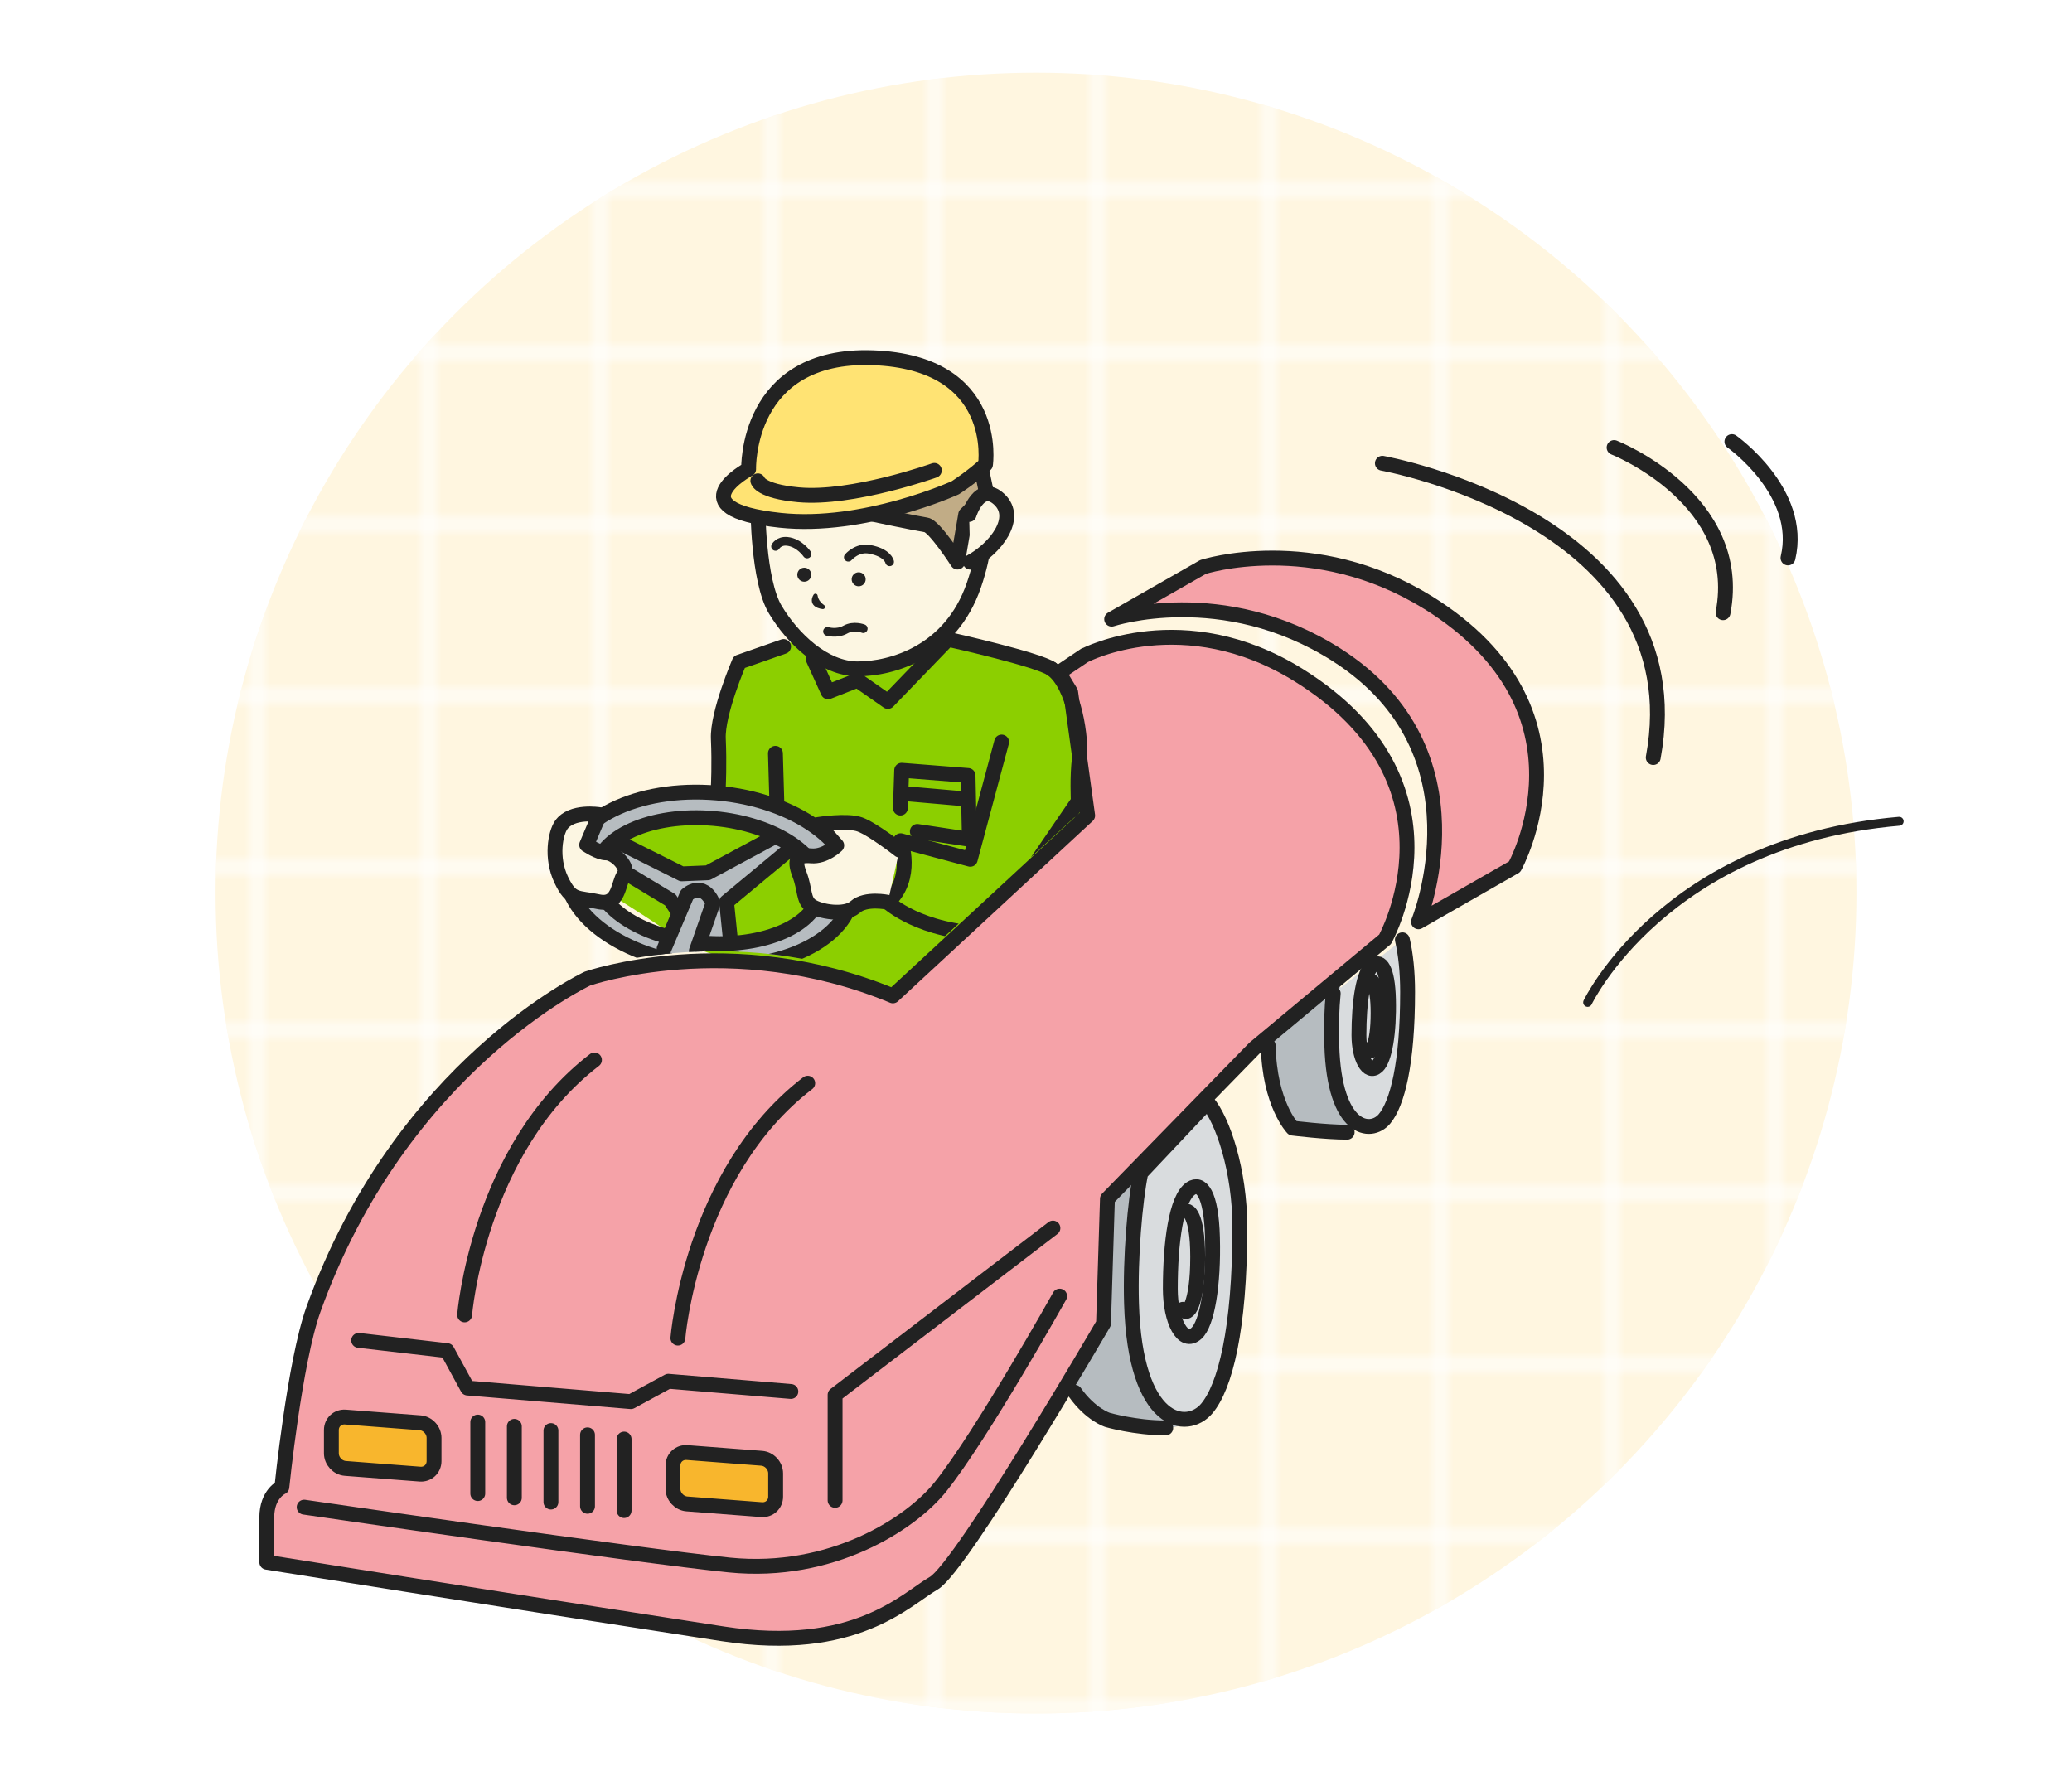
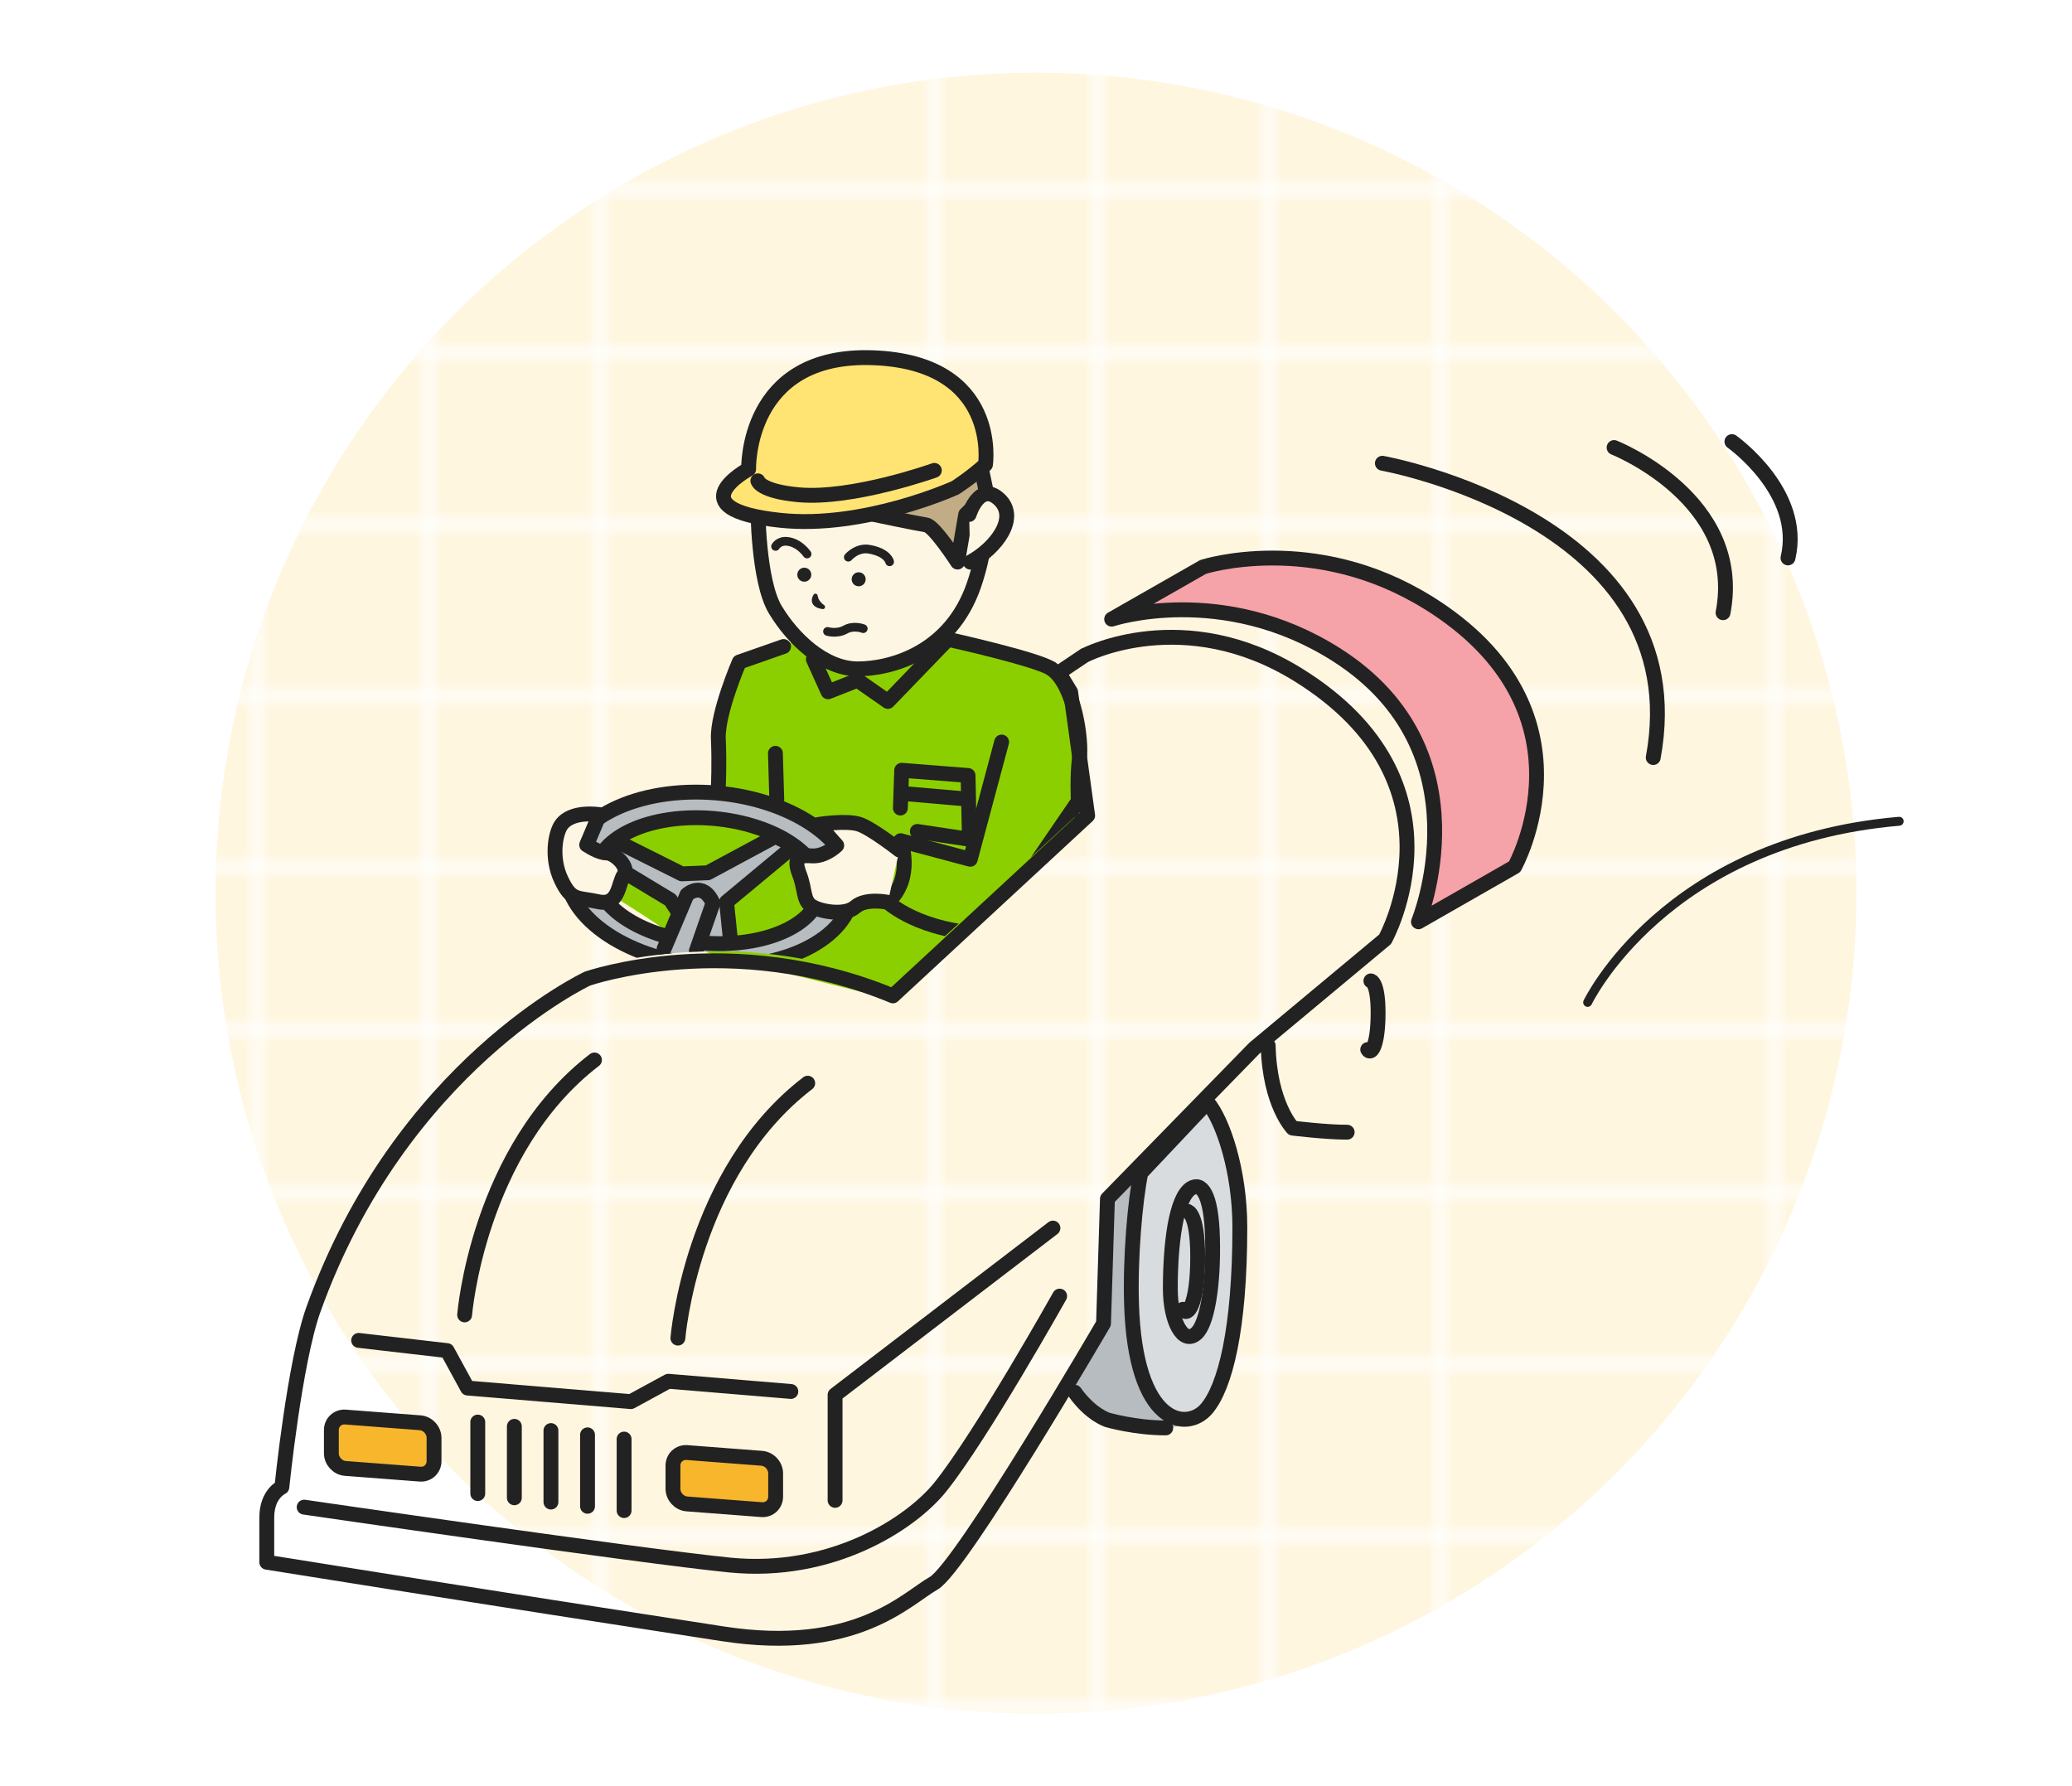
<svg xmlns="http://www.w3.org/2000/svg" id="_レイヤー_2" data-name="レイヤー 2" viewBox="0 0 290 250">
  <defs>
    <style>
      .cls-1 {
        fill: url(#_新規パターンスウォッチ_1);
      }

      .cls-1, .cls-2, .cls-3, .cls-4, .cls-5, .cls-6, .cls-7, .cls-8, .cls-9 {
        stroke-width: 0px;
      }

      .cls-10 {
        clip-path: url(#clippath);
      }

      .cls-2, .cls-11, .cls-12, .cls-13 {
        fill: none;
      }

      .cls-11 {
        stroke-width: 1.25px;
      }

      .cls-11, .cls-14, .cls-15, .cls-16, .cls-17, .cls-12, .cls-18, .cls-19, .cls-13 {
        stroke: #222;
        stroke-linecap: round;
        stroke-linejoin: round;
      }

      .cls-14 {
        stroke-width: .61px;
      }

      .cls-14, .cls-4 {
        fill: #222;
      }

      .cls-15, .cls-16, .cls-17, .cls-18, .cls-19, .cls-13 {
        stroke-width: 2.08px;
      }

      .cls-15, .cls-5 {
        fill: #b6bcc0;
      }

      .cls-16 {
        fill: #c1ac86;
      }

      .cls-17 {
        fill: #d9dcde;
      }

      .cls-12 {
        stroke-width: 1.22px;
      }

      .cls-18 {
        fill: #ffe373;
      }

      .cls-19 {
        fill: #fcf6e2;
      }

      .cls-3 {
        fill: #f8b62d;
      }

      .cls-6 {
        fill: #8ccf00;
      }

      .cls-7 {
        fill: #fff;
      }

      .cls-8 {
        fill: #fff6e0;
      }

      .cls-9 {
        fill: #f5a2a8;
      }
    </style>
    <pattern id="_新規パターンスウォッチ_1" data-name="新規パターンスウォッチ 1" x="0" y="0" width="98" height="98" patternTransform="translate(1659.61 -1267.04) scale(1.2)" patternUnits="userSpaceOnUse" viewBox="0 0 98 98">
      <g>
        <rect class="cls-2" width="98" height="98" />
        <g>
          <rect class="cls-7" y="78.5" width="98" height="1" />
          <rect class="cls-7" y="58.5" width="98" height="1" />
          <rect class="cls-7" y="38.5" width="98" height="1" />
          <rect class="cls-7" y="18.5" width="98" height="1" />
-           <rect class="cls-7" x="78.5" width="1" height="98" />
          <rect class="cls-7" x="58.5" width="1" height="98" />
          <rect class="cls-7" x="38.5" width="1" height="98" />
          <rect class="cls-7" x="18.5" width="1" height="98" />
        </g>
        <path class="cls-7" d="m97.5.5H.5v97h97V.5m.5-.5v98H0V0h98Z" />
      </g>
    </pattern>
    <clipPath id="clippath">
      <path class="cls-2" d="m150.31,114.46l-25.51,23.42c-22.67-9.4-43.66-1.93-43.66-1.93l-35.71-7.29V9.42h147.62v85.28l-42.74,19.76Z" />
    </clipPath>
  </defs>
  <g id="_レイヤー_2-2" data-name="レイヤー 2">
    <g>
      <g>
        <circle class="cls-8" cx="145" cy="125" r="114.83" />
        <circle class="cls-1" cx="145" cy="125" r="114.83" />
      </g>
      <rect class="cls-2" width="290" height="250" />
    </g>
    <circle class="cls-2" cx="145" cy="125" r="114.83" />
    <g>
-       <path class="cls-5" d="m187.13,137.08l-9.8,8.56s.71,5.35,1.6,8.2,1.96,4.1,1.96,4.1l8.02.71,4.28-7.49-6.06-14.08Z" />
      <path class="cls-6" d="m151.42,114.37s-.67-5.79-.34-8.23-.65-10.24-3.9-12.51c-1.91-1.33-14.14-4.06-14.14-4.06-19.82-3.26-29.58,3.09-29.58,3.09,0,0-3.09,7.18-2.93,10.75.16,3.58,0,6.66,0,6.66,0,0,.14,2.64-5.32,3.11-5.45.47-10.91,1.66-10.91,1.66l-1.42,8.77s9.72,5.93,11.62,7.59c1.9,1.66,7.83,3.08,7.83,3.08l22.76,5.69,6.64-6.64,19.68-18.97Z" />
-       <path class="cls-9" d="m151.86,91.69l-3.66,2.46,1.65,2.72,2.38,17.28-27.26,25.24c-22.67-9.4-42.74-2.42-42.74-2.42,0,0-26.13,12.18-38.36,46.3-2.64,7.36-4.42,24.88-4.42,24.88,0,0-2.11.93-2.11,4.25v6.26s30.14,4.84,63.83,10.02c18.58,2.86,25.64-4.87,29.51-7.08,3.87-2.21,23.77-36.35,23.77-36.35l.55-17.46,20.57-21.08,18.29-15.24s12.23-21.87-12.14-37c-16.03-9.95-29.86-2.76-29.86-2.76Z" />
      <path class="cls-9" d="m199.85,84.33c-16.03-9.95-31.46-4.98-31.46-4.98l-12.8,7.31s15.53-5.15,31.46,4.98c21.33,13.57,11.48,37.38,11.48,37.38l13.46-7.7s12.23-21.87-12.14-37Z" />
      <path class="cls-5" d="m168.23,154.2l-13.23,13.57-.55,17.46-4.93,8.9s1.96,4.1,5.53,4.99c3.57.89,8.38.71,8.38.71,0,0,3.92,0,5.88-3.57s4.81-19.79,4.28-27.28c-.53-7.49-5.35-14.8-5.35-14.8Z" />
      <g>
        <g>
          <g>
            <path class="cls-13" d="m150.43,194.87c2.23,3.15,4.59,3.87,4.59,3.87,0,0,3.83,1.12,8.14,1.12" />
            <path class="cls-17" d="m159.67,164.17c-.81,3.89-1.5,11.92-1.3,18.3.51,17.06,7.77,17.96,10.53,14.68,2.55-3.03,4.63-11.01,4.63-25.37,0-7.95-2.4-15.01-4.53-17.5l-9.33,9.89Z" />
            <path class="cls-13" d="m166.67,166.35c-2.07,1.38-2.87,7.64-2.87,14.04,0,4.47,1.76,7.98,3.67,6.22,1.47-1.35,2.41-6.67,2.23-13.4-.16-6.22-1.6-7.82-3.03-6.86Z" />
            <path class="cls-13" d="m166.19,169.54s1.44.16,1.44,6.38c0,6.7-1.44,8.46-2.07,7.34" />
          </g>
          <g>
            <path class="cls-13" d="m177.5,146.35c.18,8.2,3.43,11.55,3.43,11.55,0,0,4.6.57,7.62.57" />
-             <path class="cls-17" d="m186.6,139.06c-.21,2.07-.29,4.47-.2,7.27.36,11.95,5.44,12.58,7.37,10.28,1.79-2.12,3.24-7.71,3.24-17.76,0-2.84-.27-5.32-.73-7.31" />
-             <path class="cls-13" d="m192.21,135.05c-1.45.97-2.01,5.35-2.01,9.83,0,3.13,1.23,5.59,2.57,4.36,1.03-.95,1.68-4.67,1.56-9.38-.11-4.36-1.12-5.47-2.12-4.8Z" />
            <path class="cls-13" d="m191.87,137.29s1.01.11,1.01,4.47c0,4.69-1.01,5.92-1.45,5.14" />
          </g>
          <g>
            <path class="cls-13" d="m151.86,91.69l-3.66,2.46,1.65,2.72,2.38,17.28-27.26,25.24c-22.67-9.4-42.74-2.42-42.74-2.42,0,0-26.13,12.18-38.36,46.3-2.64,7.36-4.42,24.88-4.42,24.88,0,0-2.11.93-2.11,4.25v6.26s30.14,4.84,63.83,10.02c18.58,2.86,25.64-4.87,29.51-7.08,3.87-2.21,23.77-36.35,23.77-36.35l.55-17.46,20.57-21.08,18.29-15.24s12.23-21.87-12.14-37c-16.03-9.95-29.86-2.76-29.86-2.76Z" />
            <g>
              <path class="cls-3" d="m108.56,209.48c0,1.08-.88,1.9-1.96,1.82l-10.45-.8c-1.08-.08-1.96-1.04-1.96-2.12v-3.25c0-1.08.88-1.9,1.96-1.82l10.45.8c1.08.08,1.96,1.04,1.96,2.12v3.25Z" />
              <path class="cls-13" d="m108.56,209.48c0,1.08-.88,1.9-1.96,1.82l-10.45-.8c-1.08-.08-1.96-1.04-1.96-2.12v-3.25c0-1.08.88-1.9,1.96-1.82l10.45.8c1.08.08,1.96,1.04,1.96,2.12v3.25Z" />
            </g>
            <g>
              <path class="cls-3" d="m60.75,204.51c0,1.08-.88,1.9-1.96,1.82l-10.45-.8c-1.08-.08-1.96-1.04-1.96-2.12v-3.25c0-1.08.88-1.9,1.96-1.82l10.45.8c1.08.08,1.96,1.04,1.96,2.12v3.25Z" />
              <path class="cls-13" d="m60.75,204.51c0,1.08-.88,1.9-1.96,1.82l-10.45-.8c-1.08-.08-1.96-1.04-1.96-2.12v-3.25c0-1.08.88-1.9,1.96-1.82l10.45.8c1.08.08,1.96,1.04,1.96,2.12v3.25Z" />
            </g>
            <path class="cls-13" d="m42.57,210.95s46.71,6.81,59.54,8.1c14.29,1.43,25.4-5.79,29.53-10.96,5.72-7.15,16.67-26.68,16.67-26.68" />
            <g>
              <line class="cls-13" x1="66.87" y1="199.04" x2="66.87" y2="209.05" />
              <line class="cls-13" x1="71.99" y1="199.64" x2="71.99" y2="209.64" />
              <line class="cls-13" x1="77.11" y1="200.23" x2="77.11" y2="210.24" />
              <line class="cls-13" x1="82.23" y1="200.83" x2="82.23" y2="210.83" />
              <line class="cls-13" x1="87.35" y1="201.42" x2="87.35" y2="211.43" />
            </g>
            <polyline class="cls-13" points="116.88 210 116.88 195.23 147.37 171.89" />
            <polyline class="cls-13" points="50.2 187.61 62.58 189.04 65.44 194.28 88.3 196.18 93.54 193.33 110.69 194.76" />
          </g>
          <g class="cls-10">
            <g>
              <path class="cls-13" d="m112.43,89.57c4.91-1.23,10.42-1.69,20.61-.01,0,0,12.23,2.73,14.14,4.06" />
              <path class="cls-13" d="m100.54,110.07s.16-3.09,0-6.66c-.16-3.58,2.93-10.75,2.93-10.75l6.2-2.17" />
              <path class="cls-13" d="m147.18,93.62c3.25,2.28,4.23,10.08,3.9,12.51s-.16,6.01-.16,6.01l-12.68,18.53c-9.43-.16-13.98-4.39-13.98-4.39,3.74-3.41,1.79-8.61,1.79-8.61l9.75,2.6,4.39-16.41" />
              <polygon class="cls-15" points="99.07 122.16 108.53 117.07 111.15 118.38 101.69 126.24 102.42 133.38 98.66 133.34 93.82 125.95 84.65 120.42 86.39 117.79 95.42 122.31 99.07 122.16" />
              <path class="cls-15" d="m99.31,110.92c-11.08-.63-20.07,4.3-20.07,11s8.98,12.65,20.07,13.28c11.08.63,20.07-4.3,20.07-11,0-6.7-8.98-12.65-20.07-13.28Zm-.22,21.11c-8.68-.52-15.72-4.86-15.72-9.7,0-4.84,7.04-8.34,15.72-7.83,8.68.52,15.72,4.86,15.72,9.7,0,4.84-7.04,8.34-15.72,7.83Z" />
              <path class="cls-15" d="m92.95,132.8l3.2-7.57s2.18-2.04,3.64,1.17l-2.33,6.7" />
              <path class="cls-19" d="m106.07,70.87s0,10.4,2.44,14.46,6.83,8.29,11.54,8.29,13-2.28,16.25-11.7c3.25-9.43.49-14.79.49-14.79" />
              <path class="cls-16" d="m122.32,72.01s6.18,1.3,7.31,1.46c1.14.16,4.39,5.2,4.39,5.2l1.14-6.66,2.93-2.93-1.3-6.18-14.46,9.1Z" />
              <path class="cls-18" d="m104.77,65.67s-10.31,5.57,4.39,7.15c11.76,1.27,24.54-4.55,24.54-4.55,0,0,2.28-1.46,4.23-3.25,0,0,2.11-14.3-15.76-14.95s-17.39,15.6-17.39,15.6Z" />
              <path class="cls-13" d="m106.07,67.3s.33,1.46,5.69,1.95c7.56.69,19.01-3.41,19.01-3.41" />
              <path class="cls-19" d="m135.64,72.01s1.46-4.71,4.23-2.11c2.76,2.6-.49,6.83-4.06,8.78" />
              <polyline class="cls-13" points="113.84 92.28 115.9 96.83 120.02 95.21 124.27 98.18 132.26 89.9" />
              <path class="cls-19" d="m125.89,118.98s-3.74-2.93-5.53-3.58-5.85,0-5.85,0l2.6,2.93s-1.63,1.63-3.58,1.46c-1.95-.16-2.44.49-1.63,2.6.81,2.11.49,3.58,1.63,4.39,1.14.81,4.71,1.46,6.18.16,1.46-1.3,4.55-.65,4.55-.65" />
              <path class="cls-19" d="m82.12,118.24s1.63,1.14,2.76,1.14,3.25,1.95,2.44,3.09-.65,4.39-3.58,3.74-3.74,0-5.2-3.09c-1.46-3.09-.79-6.5,0-7.64,1.46-2.11,5.36-1.46,5.36-1.46l-1.79,4.23Z" />
              <polyline class="cls-13" points="128.39 116.37 135.68 117.47 135.49 108.54 126.2 107.81 126.02 113.1" />
              <line class="cls-13" x1="126.75" y1="111.09" x2="135.13" y2="111.82" />
              <line class="cls-13" x1="108.53" y1="105.44" x2="108.72" y2="112" />
            </g>
          </g>
          <path class="cls-13" d="m199.85,84.33c-16.03-9.95-31.46-4.98-31.46-4.98l-12.8,7.31s15.53-5.15,31.46,4.98c21.33,13.57,11.48,37.38,11.48,37.38l13.46-7.7s12.23-21.87-12.14-37Z" />
          <path class="cls-13" d="m65.03,184.04s1.85-23.16,18.17-35.68" />
          <path class="cls-13" d="m94.88,187.29s1.85-23.16,18.17-35.68" />
        </g>
        <g>
          <path class="cls-13" d="m193.48,64.84s44.05,7.89,37.91,41.19" />
          <path class="cls-13" d="m225.91,62.64s18.3,7.22,15.25,23.12" />
          <path class="cls-13" d="m242.4,61.81s10.04,7.08,7.85,16.28" />
        </g>
        <path class="cls-11" d="m222.21,140.3s10.75-22.53,43.6-25.35" />
      </g>
      <g>
        <circle class="cls-4" cx="120.18" cy="81.08" r=".98" />
        <circle class="cls-4" cx="112.57" cy="80.44" r=".98" />
        <path class="cls-14" d="m115.16,84.95c-1.91-.28-1.03-1.55-1.03-1.55,0,0,.05.42.32.83s.72.72.72.72Z" />
        <path class="cls-12" d="m112.96,77.54s-1.07-1.6-2.8-1.77c-1.16-.11-1.61.71-1.61.71" />
        <path class="cls-12" d="m124.51,78.63s-.24-1.28-2.82-1.75c-1.75-.32-2.96,1.11-2.96,1.11" />
      </g>
      <path class="cls-12" d="m115.82,88.38s1.32.4,2.5-.26,2.5-.13,2.5-.13" />
    </g>
  </g>
</svg>